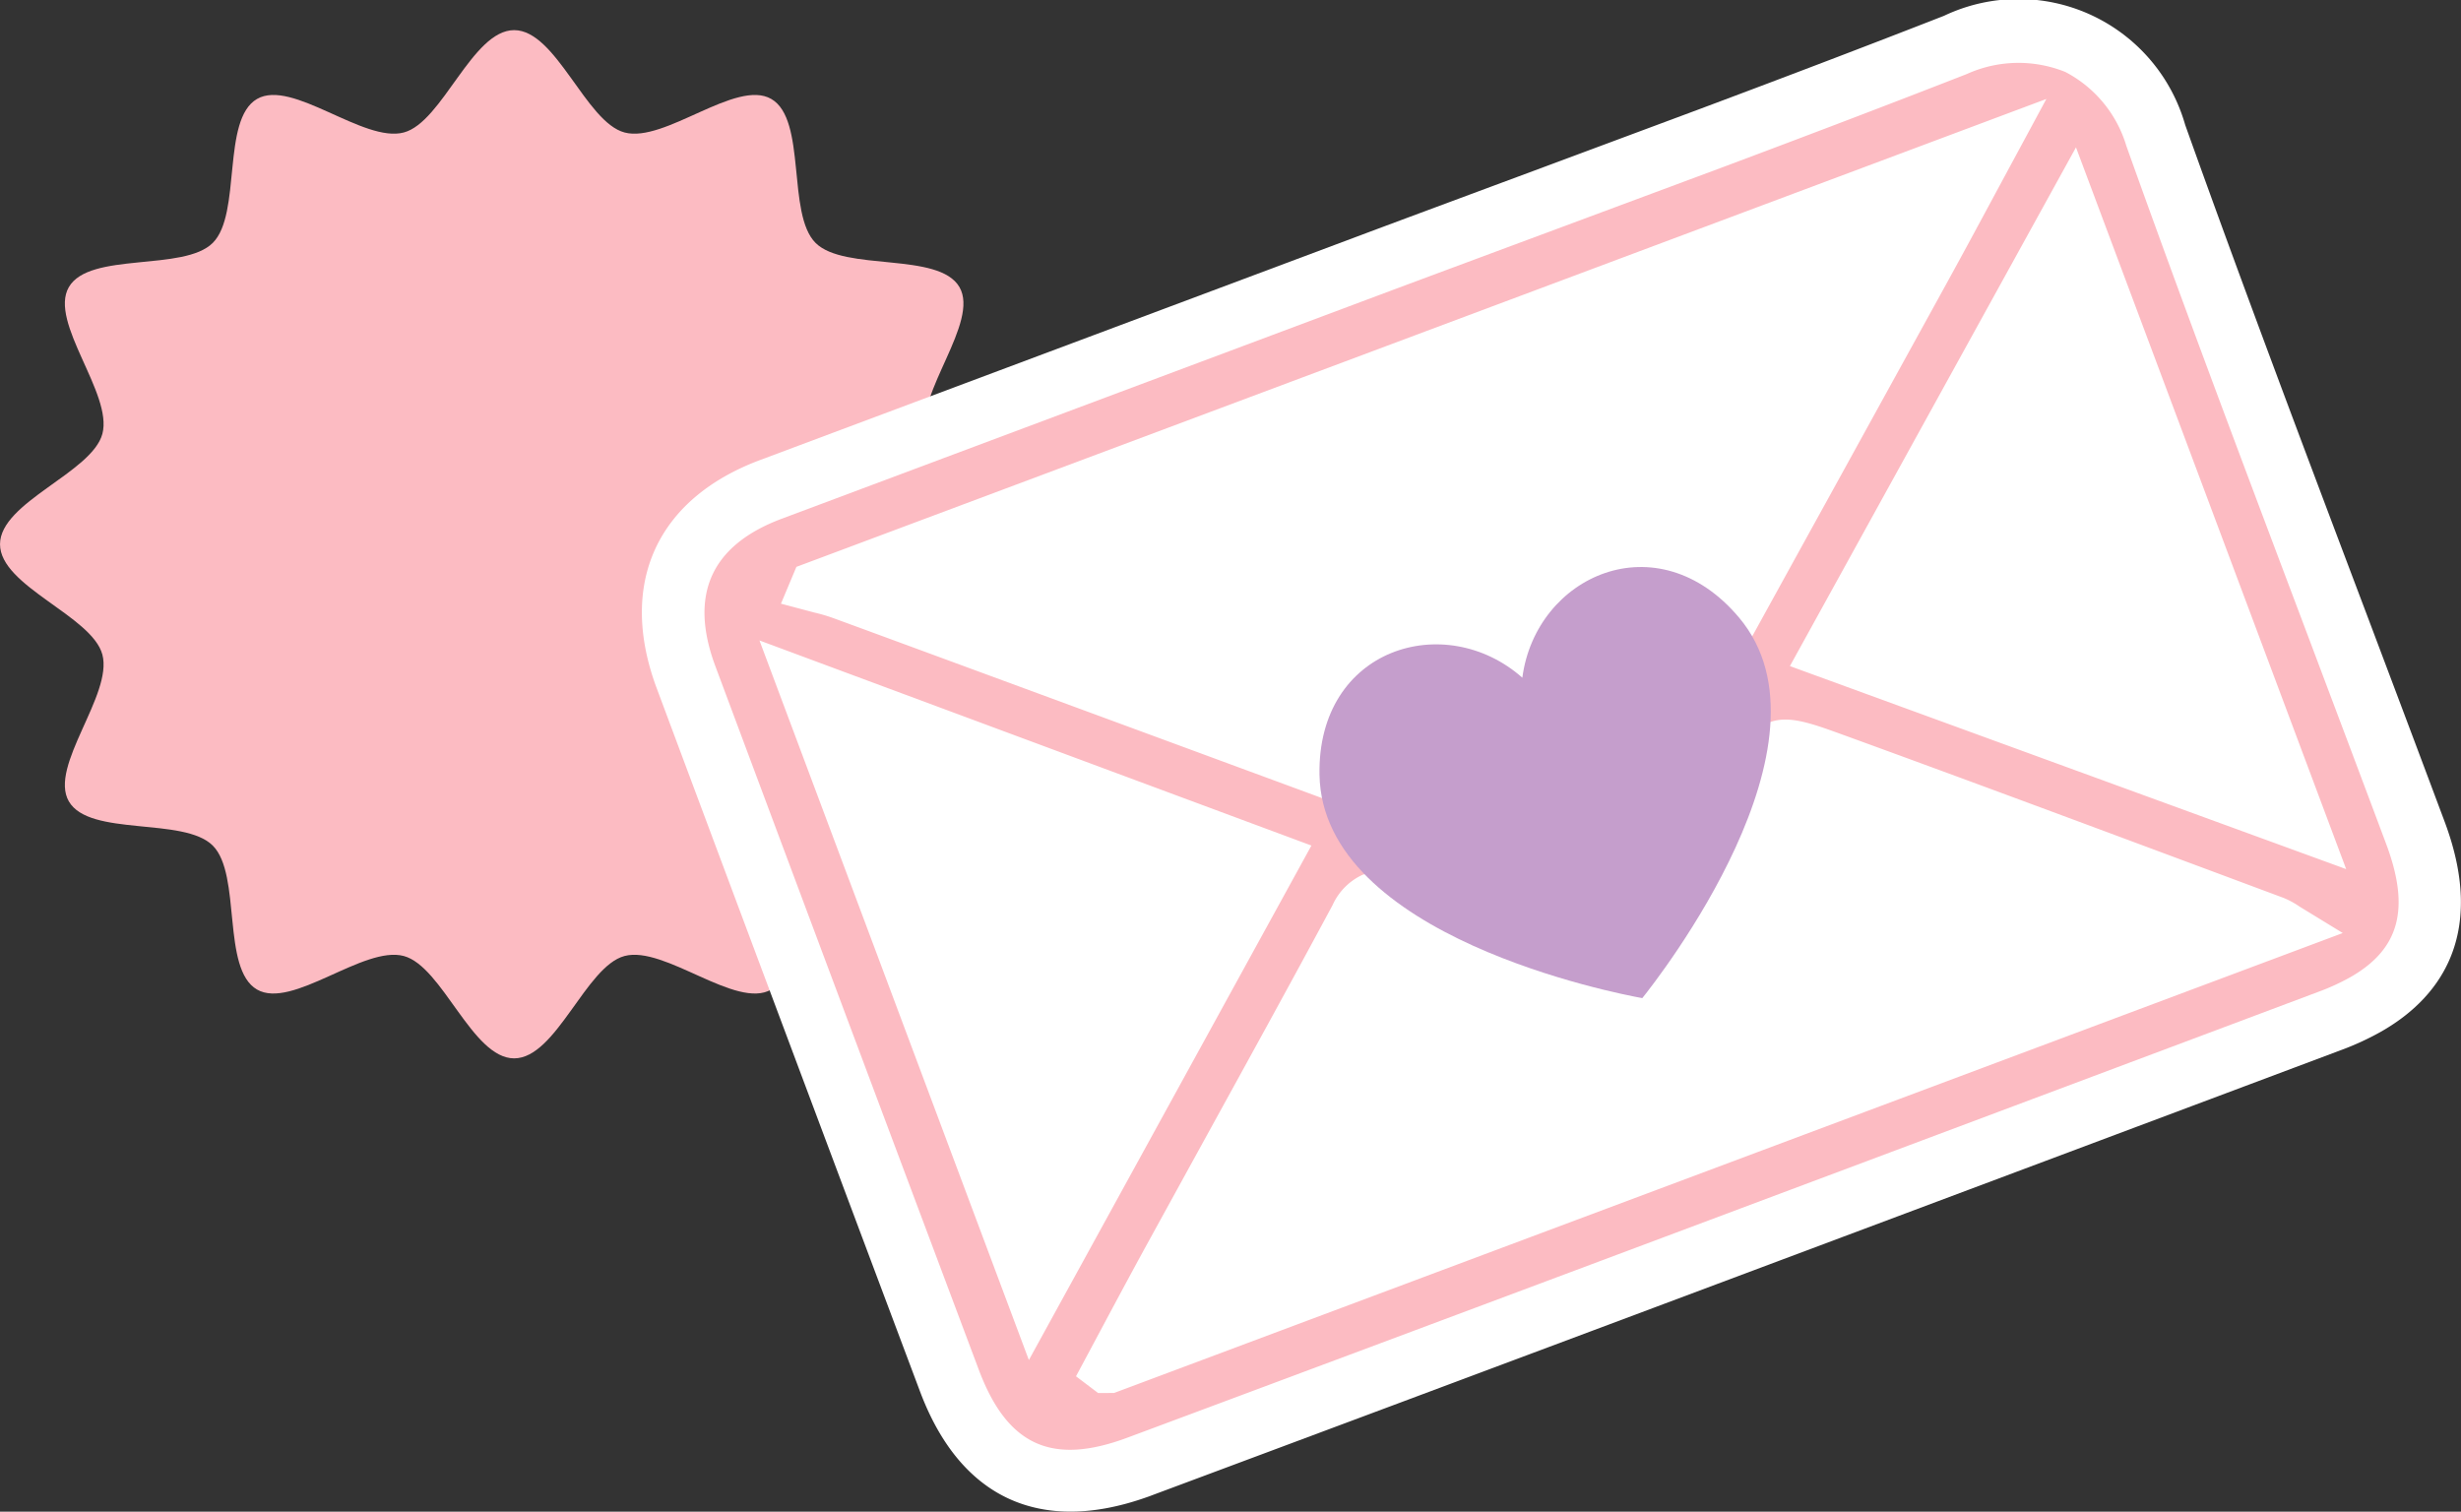
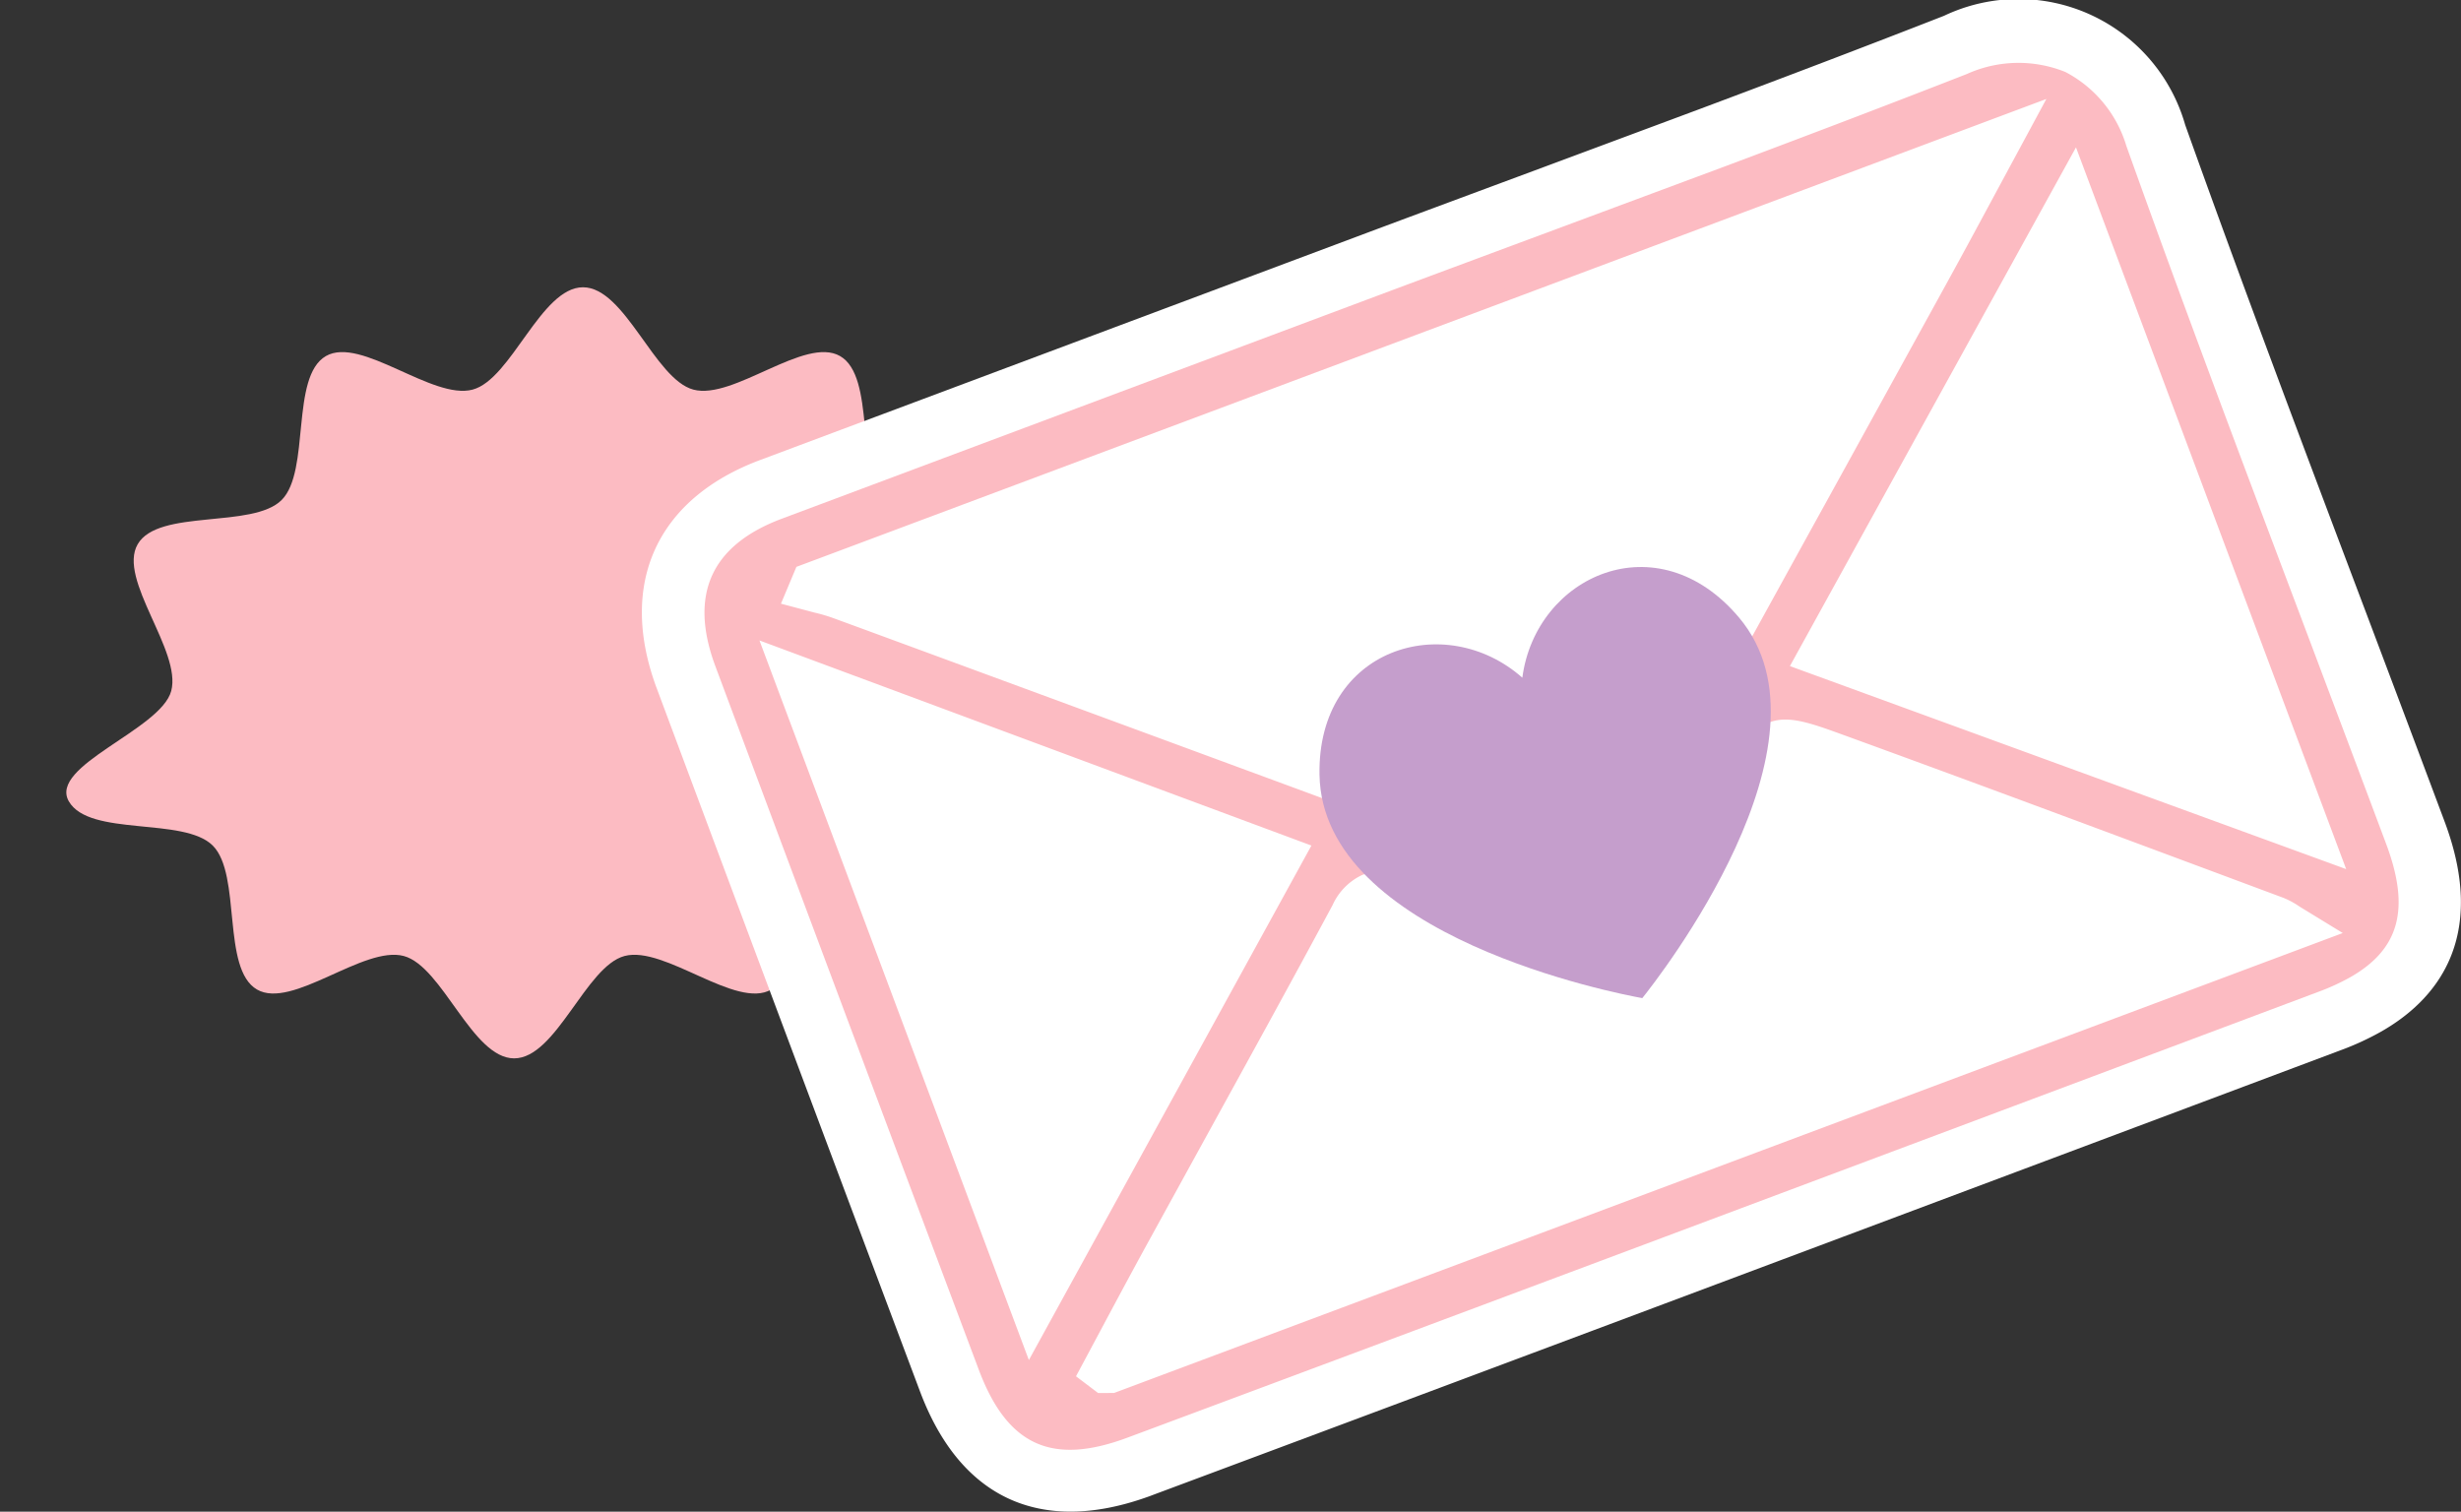
<svg xmlns="http://www.w3.org/2000/svg" width="119.203" height="73.221" viewBox="0 0 119.203 73.221">
  <rect x="0" y="0" width="119.203" height="73.221" fill="#333333" stroke="none" />
  <g transform="translate(-50.228 -161.905)">
    <g transform="translate(50.228 163.364)">
-       <path d="M100.035,188.168c0,2.04-4.454,3.466-4.958,5.347-.52,1.946,2.609,5.405,1.623,7.108-1,1.728-5.568.74-6.971,2.143s-.415,5.971-2.143,6.971c-1.7.986-5.163-2.143-7.108-1.624-1.88.5-3.307,4.958-5.346,4.958s-3.466-4.454-5.346-4.958c-1.947-.519-5.405,2.609-7.109,1.624-1.728-1-.74-5.569-2.143-6.972s-5.971-.414-6.971-2.142c-.985-1.7,2.143-5.164,1.624-7.109-.5-1.88-4.958-3.307-4.958-5.346s4.454-3.465,4.958-5.346c.52-1.946-2.609-5.405-1.624-7.109,1-1.728,5.569-.74,6.972-2.142s.414-5.972,2.143-6.972c1.7-.985,5.163,2.144,7.108,1.624,1.88-.5,3.307-4.957,5.346-4.957s3.466,4.455,5.346,4.957c1.947.52,5.405-2.609,7.109-1.623,1.728,1,.74,5.568,2.143,6.971s5.971.415,6.971,2.143c.985,1.7-2.143,5.163-1.624,7.108C95.581,184.7,100.035,186.129,100.035,188.168Z" transform="translate(-50.228 -163.265)" fill="#fcbbc2" />
+       <path d="M100.035,188.168c0,2.04-4.454,3.466-4.958,5.347-.52,1.946,2.609,5.405,1.623,7.108-1,1.728-5.568.74-6.971,2.143s-.415,5.971-2.143,6.971c-1.7.986-5.163-2.143-7.108-1.624-1.88.5-3.307,4.958-5.346,4.958s-3.466-4.454-5.346-4.958c-1.947-.519-5.405,2.609-7.109,1.624-1.728-1-.74-5.569-2.143-6.972s-5.971-.414-6.971-2.142s4.454-3.465,4.958-5.346c.52-1.946-2.609-5.405-1.624-7.109,1-1.728,5.569-.74,6.972-2.142s.414-5.972,2.143-6.972c1.7-.985,5.163,2.144,7.108,1.624,1.88-.5,3.307-4.957,5.346-4.957s3.466,4.455,5.346,4.957c1.947.52,5.405-2.609,7.109-1.623,1.728,1,.74,5.568,2.143,6.971s5.971.415,6.971,2.143c.985,1.7-2.143,5.163-1.624,7.108C95.581,184.7,100.035,186.129,100.035,188.168Z" transform="translate(-50.228 -163.265)" fill="#fcbbc2" />
    </g>
    <g transform="translate(81.322 161.906)">
      <g transform="translate(0)">
        <path d="M147.942,165.183a6.069,6.069,0,0,0-4.773.1c-3.552,1.389-7.342,2.836-11.932,4.554l-7.69,2.861c-3.643,1.354-7.408,2.754-8.839,3.29L85.78,186.823c-3.444,1.287-4.516,3.695-3.225,7.152q6.361,17.037,12.753,34.061c1.38,3.681,3.538,4.668,7.21,3.3q12.282-4.584,24.561-9.178s22.082-8.274,33.122-12.417a10.79,10.79,0,0,0,1.54-.705c2.415-1.377,2.909-3.348,1.736-6.478q-1.4-3.754-2.819-7.5l-.956-2.541c-2.932-7.763-5.965-15.792-8.8-23.743A5.967,5.967,0,0,0,147.942,165.183Z" transform="translate(-78.997 -161.698)" fill="#fff" />
        <path d="M103.673,234.42c-5.209,1.852-9.069.028-11-5.112q-6.394-17.022-12.754-34.063c-1.885-5.047-.014-9.178,5-11.054l28.927-10.83c1.391-.523,4.989-1.859,8.538-3.177l7.993-2.975c4.574-1.712,8.35-3.154,11.89-4.537a8.4,8.4,0,0,1,11.686,5.284c2.837,7.944,5.861,15.951,8.786,23.693l.958,2.543q1.415,3.751,2.821,7.509c2.146,5.733-.487,8.7-3.073,10.172a13.458,13.458,0,0,1-1.98.91c-11.036,4.143-33.122,12.417-33.122,12.417q-12.221,4.578-24.448,9.138C103.825,234.367,103.749,234.394,103.673,234.42Zm40.875-66.128c-.038.014-.075.029-.113.042-3.52,1.378-7.323,2.83-11.93,4.552l-8,2.979c-3.541,1.317-7.133,2.651-8.523,3.173L87.05,189.869c-1.859.693-2.155,1.363-1.449,3.254q6.361,17.034,12.751,34.055c.8,2.127,1.2,2.317,3.314,1.524,8.262-3.085,16.412-6.126,24.557-9.178,0,0,22.082-8.273,33.119-12.416a7.8,7.8,0,0,0,1.1-.5c.794-.453,1.191-.679.4-2.784q-1.4-3.751-2.816-7.5l-.957-2.542c-2.933-7.764-5.967-15.8-8.821-23.791a3.119,3.119,0,0,0-1.376-1.855l-.006,0A3.328,3.328,0,0,0,144.548,168.292Z" transform="translate(-79.203 -161.906)" fill="#fff" />
        <g transform="translate(3.029 3.045)">
          <path d="M86.828,189.637l57.905-21.677c-1.37,2.535-2.523,4.7-3.7,6.843q-7.707,14.01-15.411,28.024c-.436.8-.817,1.2-1.792.836q-17.806-6.595-35.632-13.135c-.5-.186-1.04-.288-1.56-.429Z" transform="translate(-81.689 -164.508)" fill="#fff" />
-           <path d="M157.994,204.469l-57.806,21.64-.307-.236c.967-1.8,1.922-3.609,2.9-5.4,3.055-5.576,6.146-11.132,9.158-16.731.584-1.085,1.142-1.374,2.333-.913,3.8,1.474,7.652,2.836,11.556,4.268,1.691-3.046,3.467-5.954,4.956-9,1.584-3.243,1.491-3.37,4.814-2.162,7.114,2.584,14.2,5.245,21.295,7.885A8.9,8.9,0,0,1,157.994,204.469Z" transform="translate(-80.721 -162.515)" fill="#fff" />
          <path d="M144.629,170.58c3.975,10.616,7.75,20.7,11.7,31.254l-24.088-8.792Z" transform="translate(-78.355 -164.317)" fill="#fff" />
          <path d="M109.835,201.126,97.609,223.388,85.954,192.254Z" transform="translate(-81.739 -162.732)" fill="#fff" />
          <g transform="translate(0.299 0.303)">
            <path d="M87.893,191.823l1.611.592q17.013,6.257,34.013,12.539a2.542,2.542,0,0,0,1.819.075,2.863,2.863,0,0,0,1.459-1.468q5.447-9.949,10.93-19.883l4.48-8.136c.8-1.455,1.586-2.916,2.436-4.493l2.807-5.206L86.026,188.838l-.936,2.221,1.867.5A9.11,9.11,0,0,1,87.893,191.823Zm-.952-2.031,57.905-21.677c-1.37,2.534-2.523,4.7-3.7,6.843q-7.707,14.01-15.411,28.024c-.436.8-.817,1.2-1.792.836q-17.806-6.595-35.632-13.135c-.5-.186-1.04-.288-1.56-.429Z" transform="translate(-82.102 -164.966)" fill="#fff" />
            <path d="M84.027,190.333l13.513,36.1,14.173-25.806Zm2.068,2.061,23.881,8.872L97.75,223.529Z" transform="translate(-82.179 -163.176)" fill="#fff" />
            <path d="M158.508,204.075l-13.549-36.192-14.344,26.01Zm-2.06-2.043L132.36,193.24l12.388-22.462C148.723,181.392,152.5,191.479,156.448,202.032Z" transform="translate(-78.773 -164.817)" fill="#fff" />
-             <path d="M159.436,192.7q1.872,4.967,3.738,9.938c1.33,3.552.46,5.458-3.1,6.794-11.036,4.142-33.119,12.416-33.119,12.416q-12.28,4.6-24.562,9.177c-3.52,1.312-5.5.41-6.82-3.12q-6.4-17.022-12.753-34.059c-1.239-3.316-.241-5.53,3.047-6.765l28.928-10.831c2.7-1.012,13.726-5.1,16.529-6.15q5.982-2.239,11.936-4.555l.005,0a5.78,5.78,0,0,1,4.53-.111,5.674,5.674,0,0,1,2.8,3.415C153.446,176.84,156.491,184.9,159.436,192.7Z" transform="translate(-82.305 -165.026)" fill="#fff" />
            <path d="M158.251,203.212a4.156,4.156,0,0,0-.83-.451l-4.387-1.635c-5.632-2.1-11.264-4.2-16.912-6.251-1.672-.607-2.776-1.008-3.806-.622-1.051.394-1.509,1.332-2.338,3.036l-.173.355c-1.015,2.076-2.146,4.056-3.345,6.155q-.539.937-1.075,1.888l-2.264-.825c-2.793-1.014-5.557-2.018-8.3-3.08a3.1,3.1,0,0,0-2.22-.144,3.2,3.2,0,0,0-1.619,1.612c-2.051,3.814-4.14,7.608-6.229,11.4l-2.923,5.319c-.7,1.288-1.4,2.581-2.086,3.874L98.429,226.3l1.36,1.029.93,0,60.154-22.519-2.146-1.3Zm-57.957,22.981-.307-.236c.967-1.8,1.922-3.609,2.9-5.4,3.055-5.576,6.146-11.132,9.158-16.731.584-1.085,1.142-1.374,2.333-.913,3.805,1.474,7.652,2.836,11.556,4.268,1.691-3.045,3.466-5.954,4.956-9,1.584-3.243,1.491-3.37,4.814-2.162,7.114,2.584,14.2,5.245,21.295,7.885a8.907,8.907,0,0,1,1.1.652Z" transform="translate(-81.126 -162.901)" fill="#fff" />
          </g>
          <path d="M147.794,165.436a5.78,5.78,0,0,0-4.53.111l-.005,0q-5.949,2.328-11.936,4.555c-2.8,1.049-13.826,5.138-16.529,6.15L85.866,187.085c-3.288,1.235-4.286,3.449-3.047,6.765q6.36,17.033,12.753,34.059c1.323,3.529,3.3,4.432,6.82,3.12q12.283-4.581,24.562-9.177s22.084-8.274,33.119-12.416c3.561-1.336,4.43-3.242,3.1-6.794q-1.858-4.974-3.738-9.938c-2.945-7.8-5.99-15.864-8.844-23.853A5.674,5.674,0,0,0,147.794,165.436ZM86.229,188.9,147.652,165.9l-2.807,5.206c-.85,1.577-1.636,3.038-2.436,4.493l-4.48,8.136q-5.473,9.938-10.93,19.883a2.863,2.863,0,0,1-1.459,1.468,2.542,2.542,0,0,1-1.819-.075q-17-6.294-34.013-12.539l-1.611-.592a9.11,9.11,0,0,0-.936-.265l-1.867-.5Zm-2.076,3.286,27.685,10.289L97.665,228.278ZM101.9,229.454l-.93,0-1.36-1.029,1.312-2.452c.691-1.293,1.382-2.586,2.086-3.874l2.923-5.319c2.089-3.795,4.179-7.589,6.229-11.4a3.2,3.2,0,0,1,1.619-1.612,3.1,3.1,0,0,1,2.22.144c2.744,1.062,5.507,2.066,8.3,3.08l2.264.825q.538-.95,1.075-1.888c1.2-2.1,2.33-4.079,3.345-6.155l.173-.355c.829-1.7,1.288-2.642,2.338-3.036,1.03-.385,2.134.015,3.806.622,5.648,2.053,11.281,4.152,16.912,6.251l4.387,1.635a4.156,4.156,0,0,1,.83.451l.476.3,2.146,1.3Zm60.143-25.171L134.147,194.1l14.344-26.01Z" transform="translate(-82.006 -164.723)" fill="#fcbbc2" />
          <path d="M161.741,209.033a10.79,10.79,0,0,1-1.54.705c-11.039,4.143-33.122,12.417-33.122,12.417q-12.279,4.6-24.561,9.177c-3.672,1.371-5.83.384-7.21-3.3q-6.394-17.022-12.753-34.061c-1.291-3.458-.219-5.866,3.225-7.152l28.928-10.831c1.432-.537,5.2-1.936,8.839-3.29l7.69-2.861c4.59-1.718,8.38-3.166,11.932-4.554a6.069,6.069,0,0,1,4.773-.1,5.967,5.967,0,0,1,2.956,3.586c2.838,7.951,5.872,15.98,8.8,23.743l.956,2.541q1.415,3.75,2.819,7.5C164.65,205.685,164.155,207.657,161.741,209.033ZM84.781,187.95c-2.147,1.223-2.672,3.1-1.659,5.814q6.361,17.035,12.753,34.059c1.266,3.372,3.07,4.2,6.432,2.942q12.28-4.583,24.56-9.177s22.084-8.274,33.122-12.417c3.389-1.274,4.192-3.008,2.923-6.4q-1.4-3.754-2.821-7.5l-.956-2.539c-2.934-7.767-5.965-15.8-8.807-23.753a5.578,5.578,0,0,0-2.354-3.095.3.3,0,0,1-.033.19l-2.856,5.294c-.833,1.543-1.605,2.979-2.389,4.405l-5.7,10.351q-4.861,8.832-9.707,17.669a3.147,3.147,0,0,1-1.619,1.6,2.817,2.817,0,0,1-2.029-.074q-17-6.3-34.014-12.537l-1.611-.591a7.126,7.126,0,0,0-.81-.233l-1.966-.524a.309.309,0,0,1-.194-.159.3.3,0,0,1-.005-.251l.935-2.222a.26.26,0,0,1,.173-.166l61.376-22.975a5.609,5.609,0,0,0-4.128.191c-3.555,1.391-7.35,2.838-11.942,4.556-1.319.495-4.457,1.661-7.692,2.863-3.641,1.353-7.406,2.753-8.837,3.289L85.992,187.39A8.609,8.609,0,0,0,84.781,187.95Zm.949,2.988,1.62.43a8.091,8.091,0,0,1,.872.253l1.61.59q17.014,6.26,34.015,12.54a2.254,2.254,0,0,0,1.606.074,2.635,2.635,0,0,0,1.3-1.329q4.839-8.842,9.71-17.67l5.7-10.352c.784-1.425,1.557-2.857,2.387-4.4l2.472-4.583L86.478,189.155Zm76.492,16.282a.183.183,0,0,1-.044.019l-60.153,22.518a.256.256,0,0,1-.106.019h-.93a.3.3,0,0,1-.182-.062l-1.36-1.028a.3.3,0,0,1-.085-.384l1.312-2.452q1.035-1.941,2.086-3.877l2.924-5.32c2.039-3.7,4.146-7.527,6.228-11.4a3.04,3.04,0,0,1,4.217-1.609c2.785,1.078,5.587,2.095,8.3,3.078l2.021.738c.319-.558.632-1.114.952-1.667,1.193-2.09,2.321-4.067,3.334-6.136l.173-.356c.832-1.716,1.336-2.762,2.5-3.185,1.136-.426,2.283-.01,4.016.62,5.841,2.124,11.725,4.316,16.915,6.251l4.388,1.636a4.284,4.284,0,0,1,.874.471l.486.309,2.142,1.292a.3.3,0,0,1-.008.524Zm-60.358,21.95,59.516-22.279-2.091-1.279a4.155,4.155,0,0,0-.771-.421l-4.389-1.636c-5.192-1.934-11.073-4.126-16.911-6.249-1.606-.585-2.669-.969-3.6-.623s-1.374,1.25-2.17,2.885l-.173.355c-1.023,2.087-2.156,4.071-3.356,6.173-.359.626-.716,1.253-1.075,1.889a.314.314,0,0,1-.368.135l-2.263-.826c-2.71-.985-5.514-2-8.306-3.082a2.824,2.824,0,0,0-2-.144,2.949,2.949,0,0,0-1.459,1.472c-2.082,3.876-4.192,7.7-6.229,11.405l-2.924,5.321c-.7,1.286-1.394,2.578-2.084,3.872l-1.19,2.224,1.071.81Zm60.347-24.6a.3.3,0,0,1-.254.023l-27.893-10.181a.3.3,0,0,1-.179-.179.3.3,0,0,1,.017-.252l14.345-26.012a.319.319,0,0,1,.288-.157.3.3,0,0,1,.261.2L162.344,204.2a.3.3,0,0,1-.068.319A.318.318,0,0,1,162.211,204.567ZM134.6,193.961l26.944,9.834-13.087-34.96Zm-36.768,34.6a.311.311,0,0,1-.172.041.3.3,0,0,1-.261-.2L83.89,192.31a.3.3,0,0,1,.068-.32.314.314,0,0,1,.321-.07l27.686,10.289a.3.3,0,0,1,.177.177.3.3,0,0,1-.016.252L97.951,228.446A.308.308,0,0,1,97.835,228.562ZM84.689,192.719l13.049,34.856,13.686-24.921Z" transform="translate(-82.026 -164.743)" fill="#fcbbc2" />
        </g>
        <g transform="translate(32.821 27.464)">
          <path d="M130.111,189.951c-3.954-4.706-9.848-2.035-10.5,2.908-3.734-3.3-9.933-1.447-9.825,4.7.137,7.865,14.483,10.613,15.635,10.821C126.158,207.466,135.171,195.973,130.111,189.951Z" transform="translate(-109.789 -187.498)" fill="#c59ecc" />
        </g>
      </g>
    </g>
  </g>
</svg>